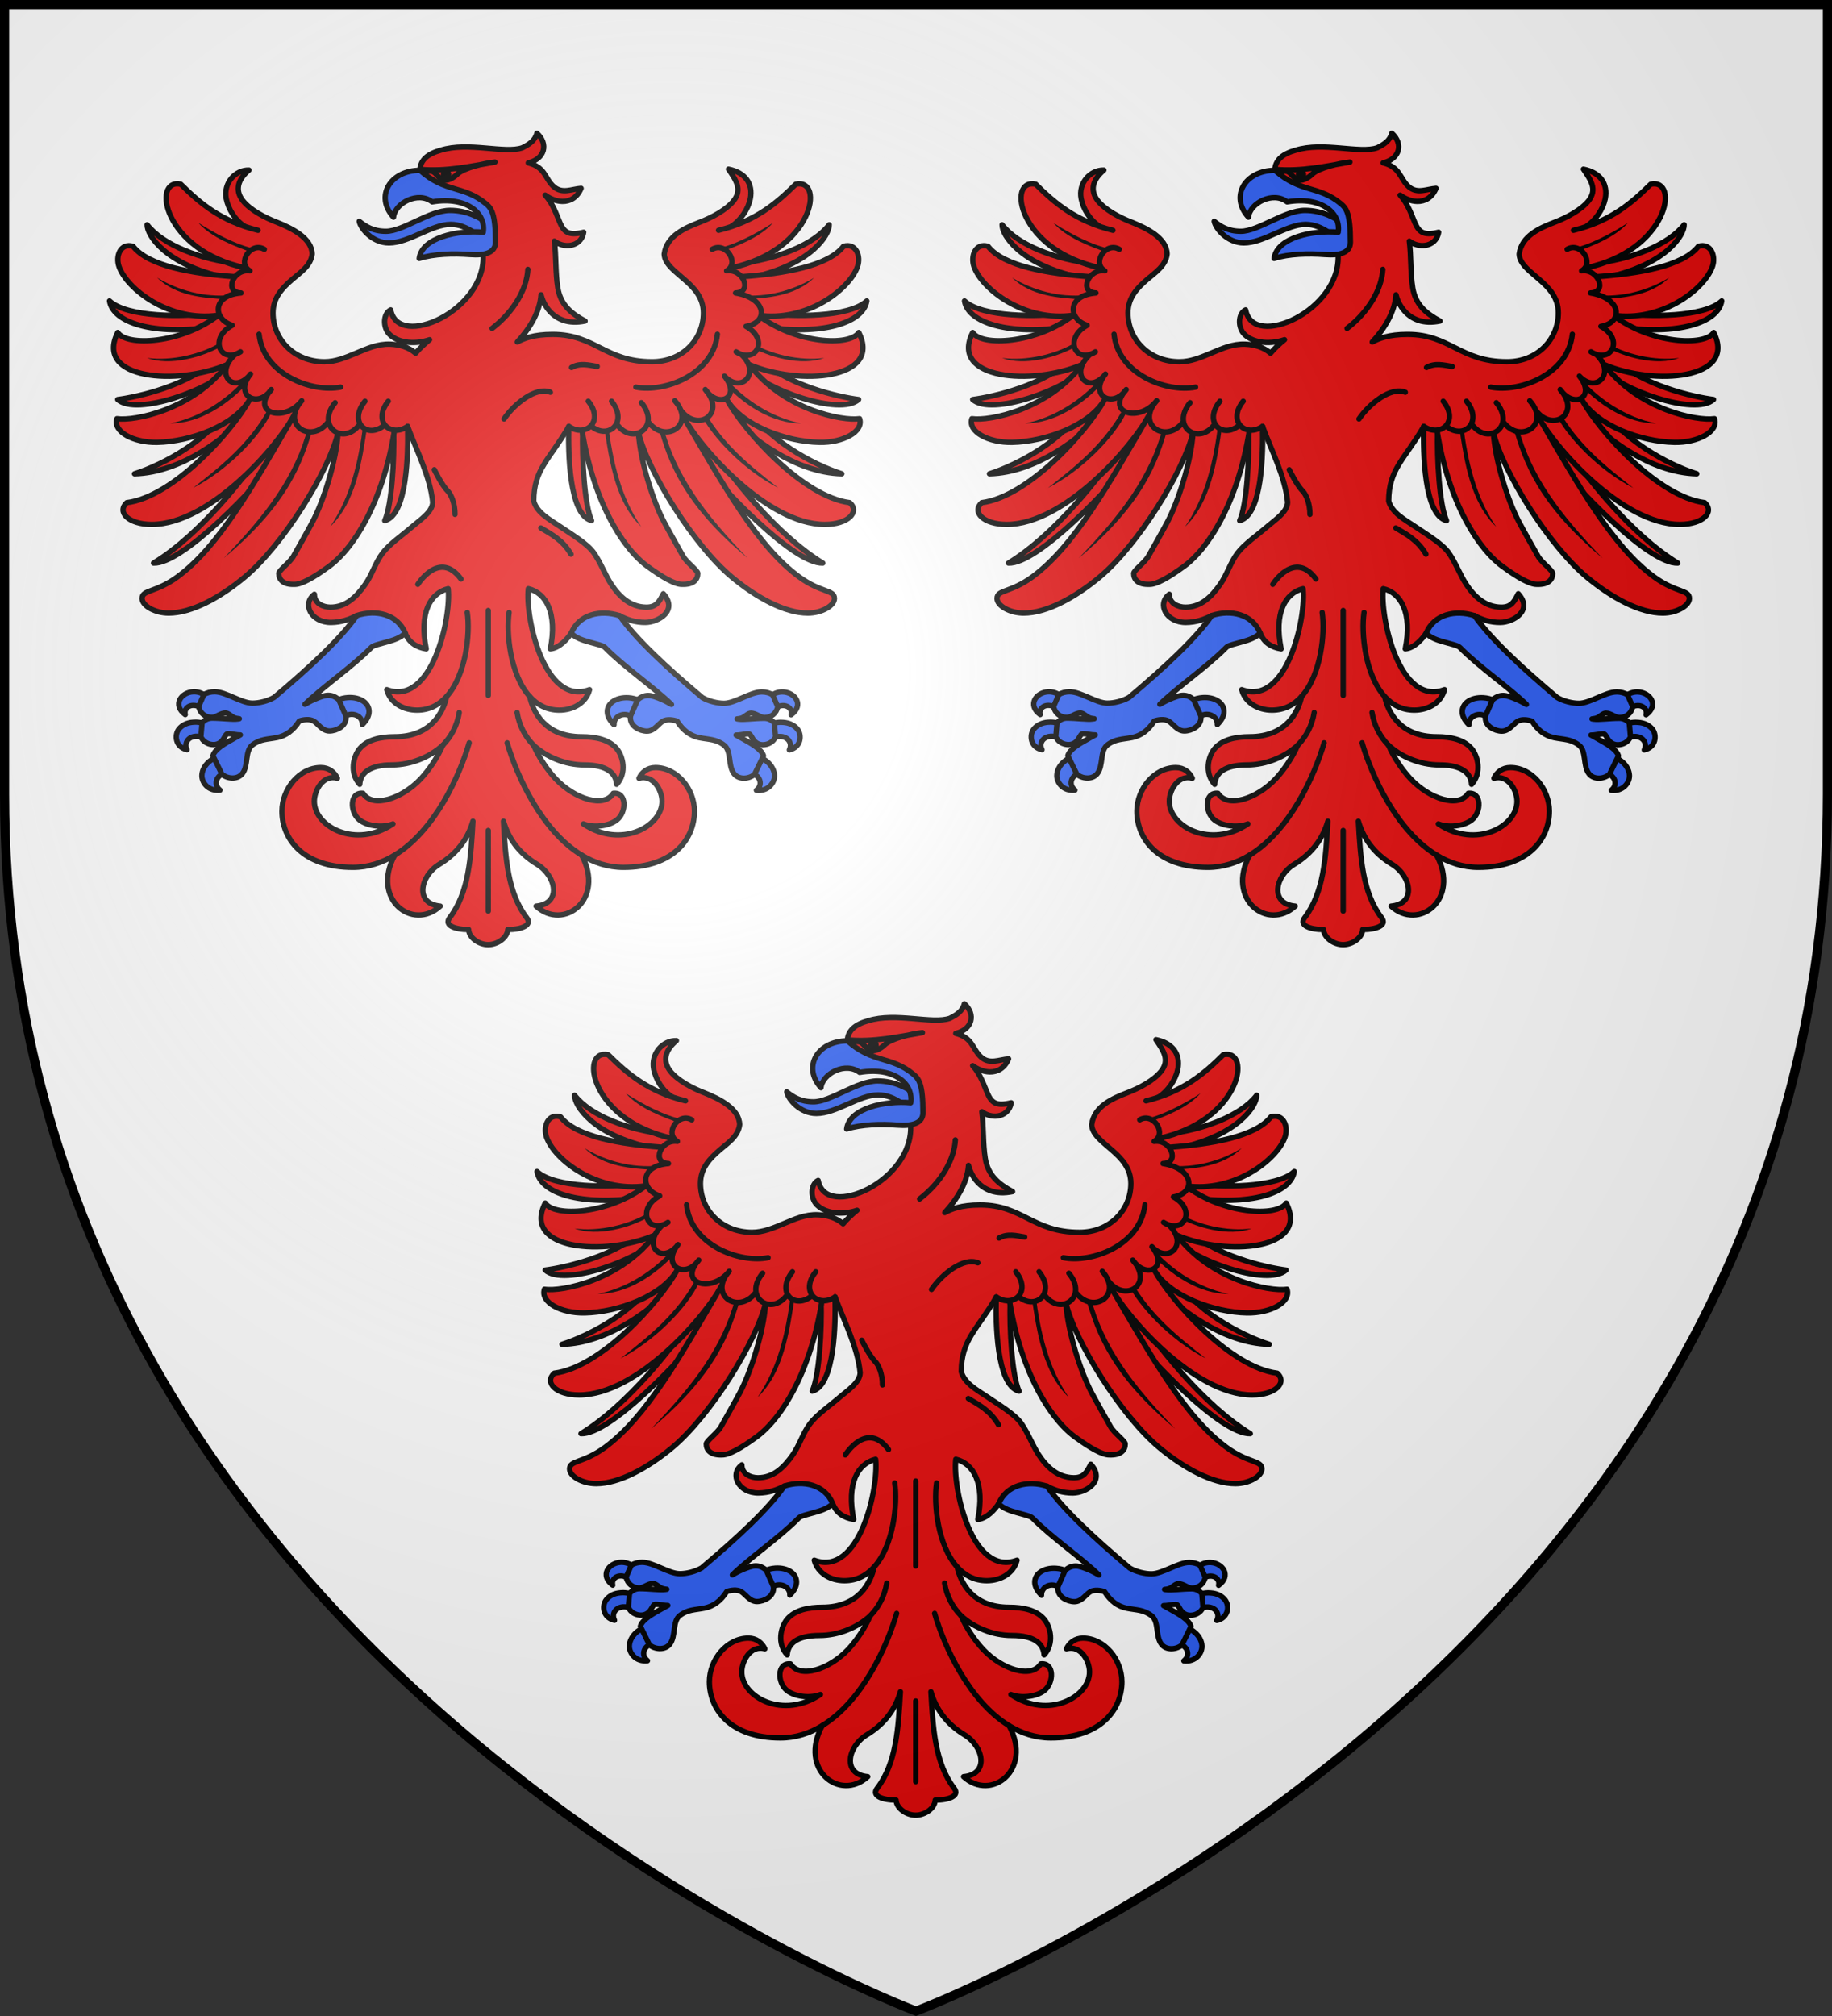
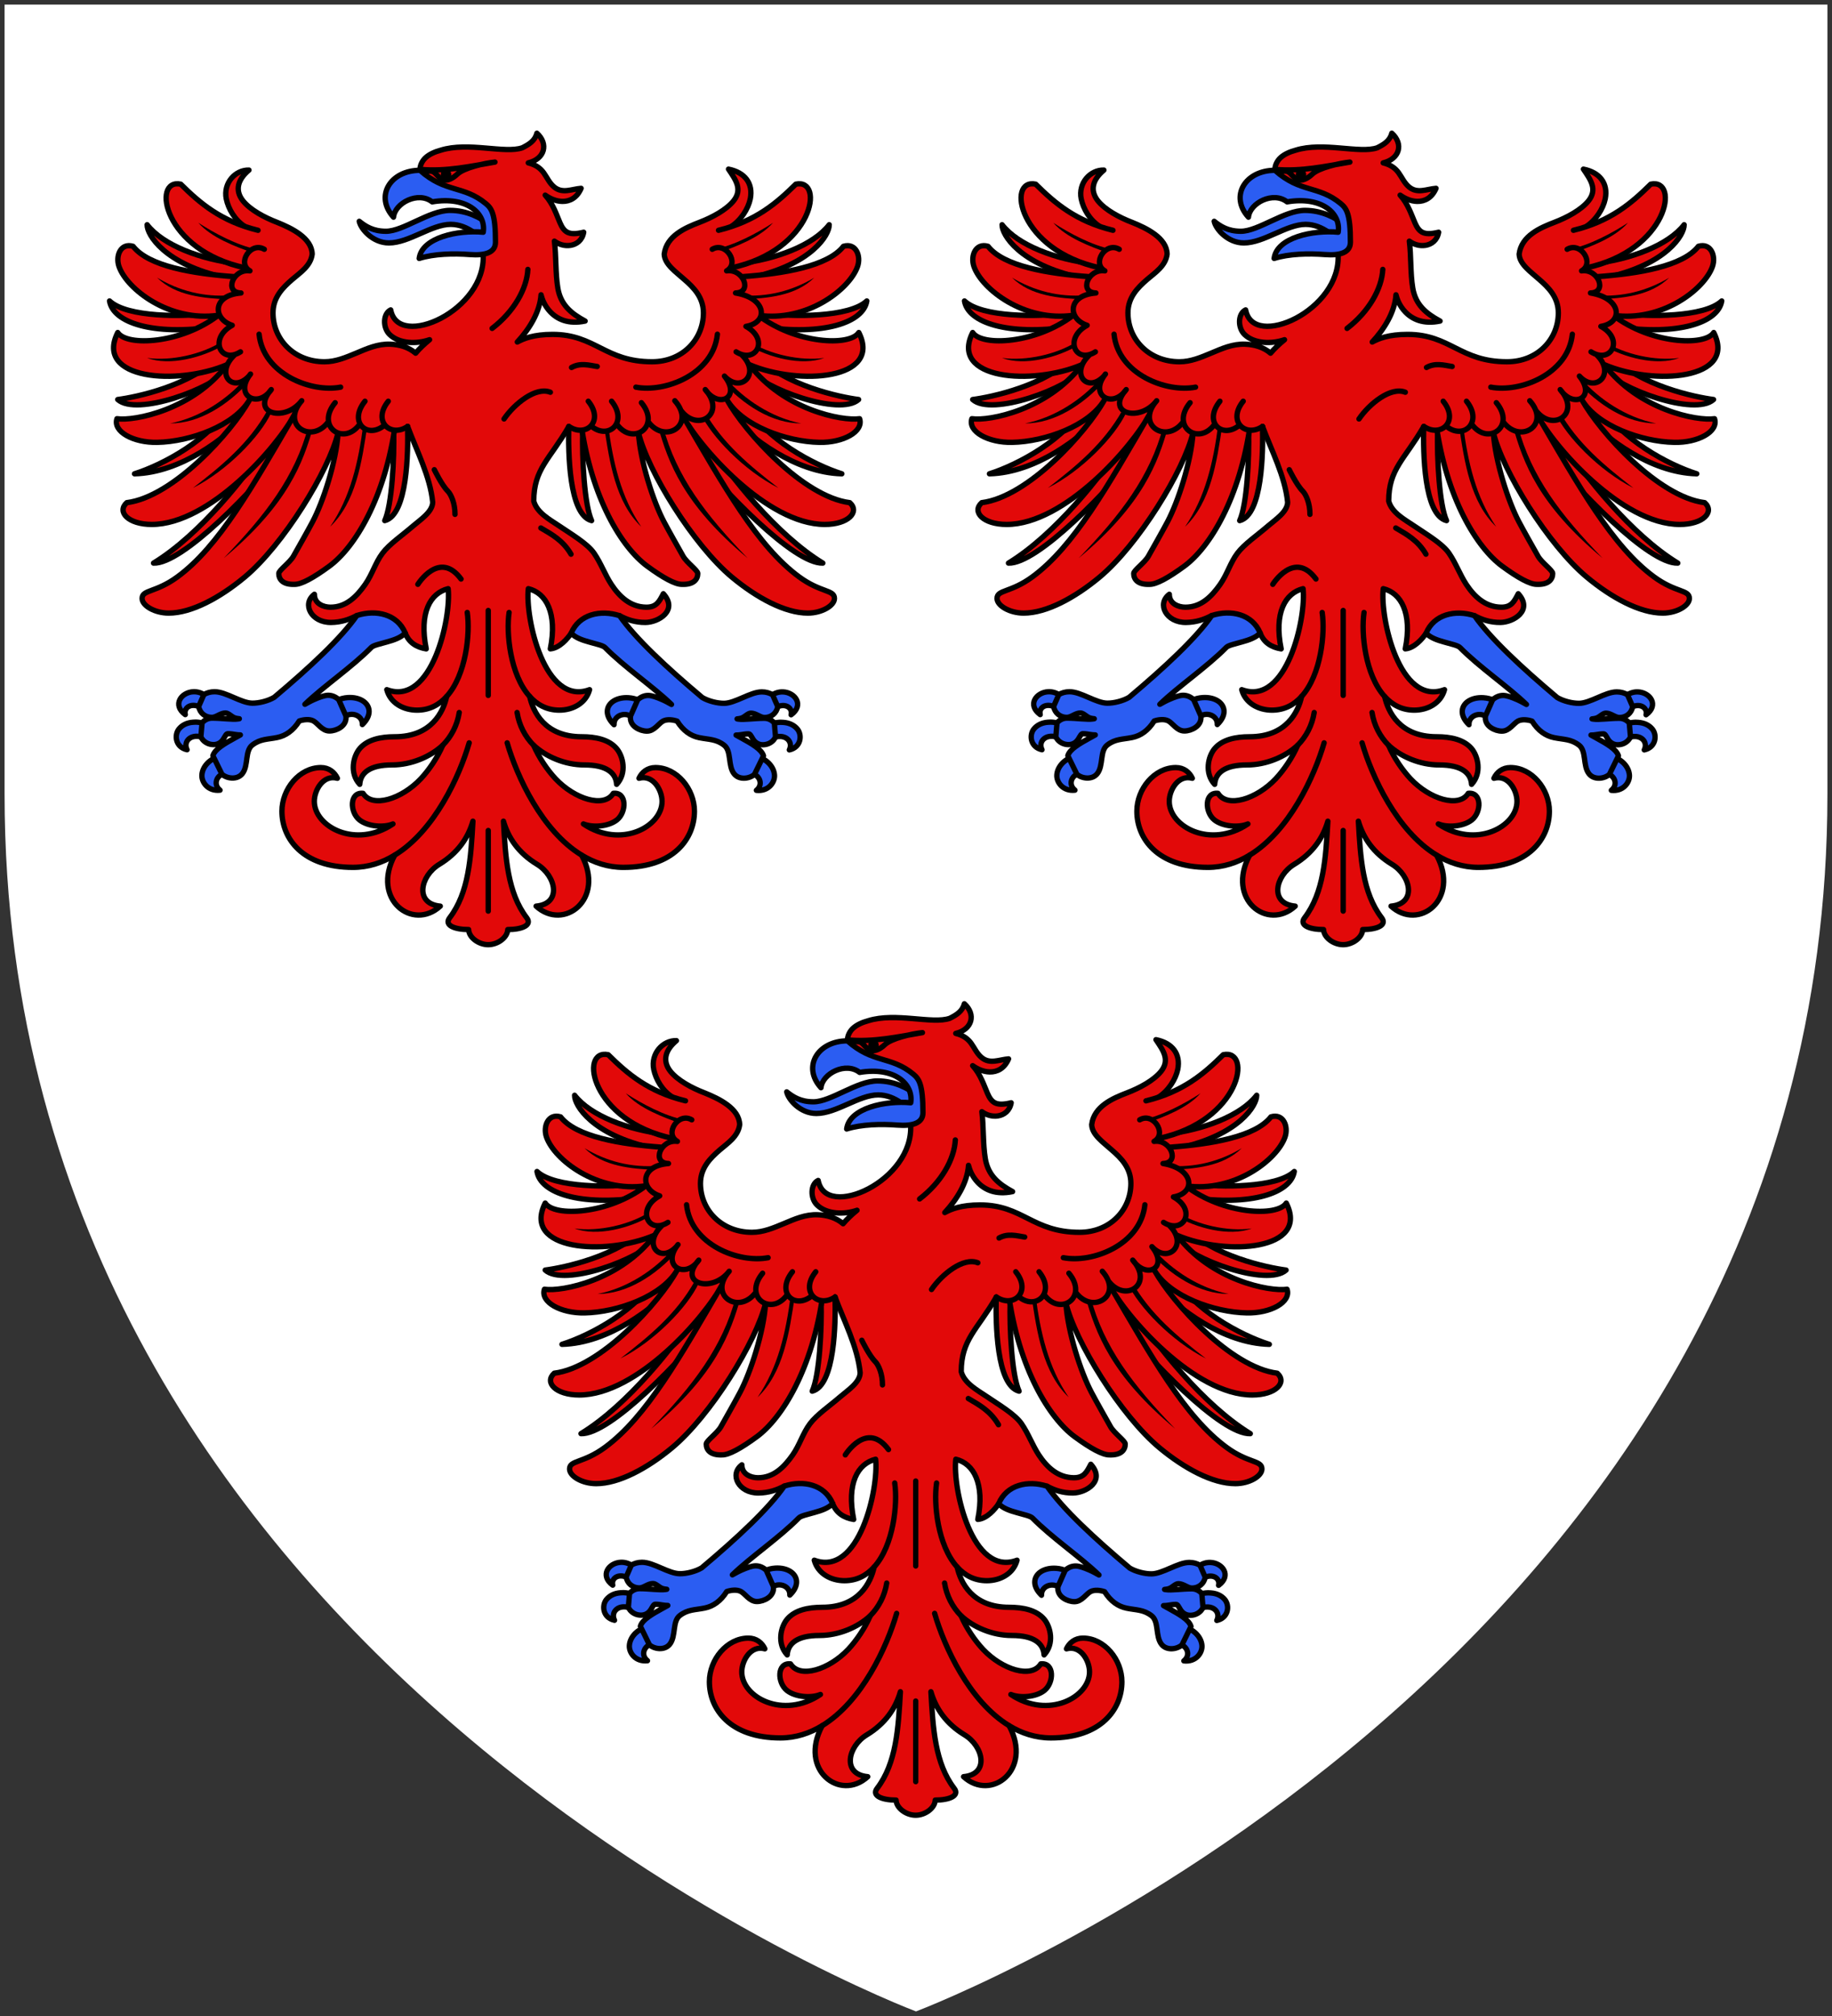
<svg xmlns="http://www.w3.org/2000/svg" xmlns:xlink="http://www.w3.org/1999/xlink" height="660" viewBox="-300 -300 600 660" width="600">
  <rect x="-300" y="-300" width="600" height="660" fill="#333333" stroke="none" />
  <radialGradient id="a" cx="-80" cy="-80" gradientUnits="userSpaceOnUse" r="405">
    <stop offset="0" stop-color="#fff" stop-opacity=".31" />
    <stop offset=".19" stop-color="#fff" stop-opacity=".25" />
    <stop offset=".6" stop-color="#6b6b6b" stop-opacity=".125" />
    <stop offset="1" stop-opacity=".125" />
  </radialGradient>
  <path d="m-298.5-298.5h597v258.543c0 286.248-298.5 398.457-298.5 398.457s-298.5-112.209-298.5-398.457z" fill="#fff" />
  <g id="b" fill="#e20909" stroke-width="3.767" transform="matrix(.464 0 0 .465 -264.701 -272.406)">
    <path d="m177.499 96.475c4.484 3.59 9.777 7.009 18.871 7.009 12.27 0 30.616-14.701 45.215-14.701 12.122 0 21.634 5.274 27.897 9.941l-1.926 13.82c-3.83-4.103-13.189-13.932-25.504-13.932-13.53 0-29.442 13.077-43.627 13.077-11.383 0-19.842-9.786-20.926-15.214z" fill="#2b5df2" stroke="#000" stroke-linecap="round" stroke-linejoin="round" stroke-width="3.767" />
    <path d="m240.231 355.121c-6.262 1.521-11.441 5.794-14.351 12.747-3.002 7.174-3.661 17.046-1.1 29.64-6.926-1.133-12.323-4.533-14.822-11.161l-34.153-12.345c-5.172 2.794-11.219 4.816-18.226 4.887-13.929.143-20.812-13.017-11.734-19.839-.051 6.633 6.361 9.09 11.314 9.105 11.152.033 18.603-7.62 24.514-16.005 5.037-7.145 7.157-15.267 12.258-22.045 4.838-6.429 14.055-12.633 21.475-19.071 4.966-4.308 13.763-9.838 13.933-16.773-1.793-18.233-11.434-36.477-17.714-53.385-122.978 43.017-174.932-72.407-114.844-140.754-7.129-4.528-11.695-12.45-13.161-19.495-2.211-11.217 6.479-20.477 16.028-20.222-7.694 6.478-10.209 14.019-4.294 21.564 5.113 6.391 15.082 11.772 24.197 15.239 10.257 4.104 24.486 10.996 24.723 22.331-.968 8.291-8.516 13.088-13.933 17.732-6.893 5.91-13.722 12.807-13.722 23.673 0 18.683 14.842 34.407 36.349 34.407 7.983 0 15.132-3.056 22.524-6.134 7.393-3.078 15.026-6.59 23.988-6.23 6.423.258 12.829 2.049 17.81 6.326 2.779-3.288 6.09-6.421 9.846-9.488-9.077 3.153-21.377 2.896-28.18-3.643-4.99-4.796-4.767-14.722.735-17.347 1.389 7.108 6.147 10.639 12.674 11.405 6.528.765 14.804-1.338 22.839-5.56 15.989-8.402 30.896-25.256 29.749-44.948 30.486-39.977-45.342-40.39-44.579-59.172-.191-3.323 1.567-6.764 4.039-8.973 2.592-2.316 6.251-4.015 10.579-5.177 19.374-6.095 45.39 2.593 57.617-1.724 4.661-2.362 8.85-4.796 10.266-10.256l-0.0 0c8.299 7.479 5.69 18.058-6.076 20.892 5.423 1.331 8.668 3.91 10.896 6.998 2.414 3.348 3.968 7.153 7.333 9.966 5.917 4.948 12.446 1.466 19.065.96-2.898 6.742-8.017 9.298-13.303 9.2-4.521-.084-8.811-2.07-12.047-4.409 5.746 6.393 8.017 14.007 10.475 19.552 1.345 3.033 2.817 5.412 5.238 6.613 2.42 1.201 5.842 1.319 11.471-.048-.996 5.715-4.999 8.568-9.376 9.25-4.018.626-8.236-.654-11.314-2.972 1.332 10.257.671 22.465 2.41 32.971 1.965 11.872 9.389 17.946 19.276 23.288-11.944 2.502-19.782-1.388-24.619-6.517-4.033-4.276-5.71-8.884-6.494-11.979-.821 12.218-8.233 24.09-16.761 33.256 4.439-2.42 11.526-5.366 24.932-5.366 15.14 0 24.445 4.88 34.045 9.679 9.6 4.799 19.495 9.585 36.142 9.585 21.507 0 36.246-15.724 36.246-34.407 0-10.866-6.728-17.76-13.618-23.673-5.392-4.903-13.891-10.518-14.038-17.732 1.612-12.885 14.941-18.533 24.828-22.331 9.115-3.467 19.086-8.847 24.199-15.239 6.327-8.047 1.423-14.709-3.666-22.235 11.665 2.335 17.513 10.078 15.399 20.892-1.465 7.044-6.62 15.161-13.746 19.69 10.189 25.348 38.038 32.083 30.544 76.07l-45.912 76.376c-35.025 2.692-68.681.883-99.055-11.706-13.365 23.042-24.672 29.734-24.672 52.437 2.25 8.203 11.32 12.988 17.496 17.156 9.43 6.364 20.424 12.803 25.037 19.456 4.903 7.07 7.797 15.317 12.256 22.045 5.667 8.551 13.363 15.85 24.514 16.005 7.431.103 9.323-4.138 12.152-9.488 10.695 11.749-3.46 20.141-12.572 20.222-7.099.063-13.115-1.932-18.332-4.782l-34.151 12.354c-2.535 3.872-8.304 10.522-14.718 11.022 2.561-12.57 1.799-22.441-1.204-29.616-2.91-6.953-7.986-11.226-14.318-12.747-2.382 20.156 11.312 83.061 43.234 71.095-2.552 9.552-11.89 14.428-21.34 14.428-8.787 0-15.662-3.781-20.945-9.669 2.331 10.723 10.636 28.404 36.711 28.404 9.814 0 19.169 1.909 24.641 8.29 4.612 5.379 7.457 17.261.021 25.215-.524-8.067-7.073-13.675-22.794-13.675-13.609 0-27.088-5.758-35.838-13.9 3.807 8.814 9.786 17.504 15.559 23.671 13.484 14.268 34.15 20.798 40.737 10.23 9.665-1.06 9.477 13.241 2.521 18.729-5.965 4.706-17.129 5.513-23.634 2.808 26.439 17.72 55.516 1.957 55.516-15.897 0-7.933-6.319-19.031-16.28-16.239 1.95-4.233 5.958-7.539 11.617-7.539 15.154 0 27.52 15.057 27.52 30.724 0 19.384-14.72 39.541-50.126 39.541-10.85 0-20.693-3.265-29.517-8.645 16.917 31.217-12.696 53.71-32.124 35.936 18.412-1.704 14.063-21.36.735-29.422-13.19-7.979-20.327-18.592-23.781-30.384 1.458 25.991 2.89 50.353 16.448 68.049 4.064 5.304-3.709 8.243-13.409 8.243-.193 5.609-7.093 10.639-13.81 10.639-6.717 0-13.618-5.029-13.81-10.639-9.7 0-17.473-2.939-13.409-8.243 13.558-17.696 14.99-42.058 16.448-68.049-3.453 11.792-10.591 22.405-23.781 30.384-13.328 8.062-17.677 27.718.735 29.422-19.428 17.774-49.041-4.719-32.124-35.936-8.824 5.381-18.667 8.645-29.517 8.645-35.406 0-50.126-20.157-50.126-39.541 0-15.667 12.366-30.724 27.52-30.724 5.659 0 9.667 3.307 11.617 7.539-9.961-2.792-16.28 8.307-16.28 16.239 0 17.855 29.077 33.617 55.516 15.897-6.505 2.705-17.67 1.898-23.634-2.808-6.956-5.488-7.144-19.789 2.521-18.729 6.587 10.567 27.253 4.038 40.737-10.23 5.773-6.166 11.752-14.857 15.559-23.671-8.749 8.142-22.229 13.9-35.838 13.9-15.72 0-22.27 5.608-22.794 13.675-7.435-7.954-4.591-19.836.021-25.215 5.471-6.381 14.826-8.29 24.641-8.29 26.075 0 34.381-17.681 36.711-28.404-5.283 5.888-12.158 9.669-20.945 9.669-9.45 0-18.788-4.876-21.34-14.428 31.922 11.966 45.616-50.939 43.305-71.095" fill="#e20909" stroke="#000" stroke-linecap="round" stroke-linejoin="round" stroke-width="3.767" />
    <path id="c" d="m201.776 243.561c.598 19.935-1.232 52.713-6.285 63.639 16.094-4.045 16.555-48.297 16.133-66.323m-132.098-50.044c-20.549 21.482-59.668 29.457-72.494 31.111 13.216 12.01 67.005-7.448 78.66-21.88m.642 25.095c-13.114 24.597-47.531 42.824-67.464 49.071 33.02-.792 64.549-25.396 79.406-41.404m14.457 19.935c-14.388 22.347-47.429 64.269-80.454 84.341 20.31.786 70.831-51.025 96.377-83.575m-57.538-92.268c-16.929 2.506-57.473 3.017-69.878-8.718 2.438 15.21 30.42 24.546 73.615 18.291m17.376-44.444c-26.986-3.118-53.253-13.106-64.46-27.521-.206 6.972 12.329 27.998 55.305 37.265" fill="#e20909" stroke="#000" stroke-linecap="round" stroke-linejoin="round" stroke-width="3.767" />
    <use fill="#e20909" height="100%" stroke-width="3.767" transform="matrix(-1 0 0 1 537 0)" width="100%" xlink:href="#c" />
    <use fill="#e20909" height="100%" stroke-width="3.767" transform="matrix(-1 0 0 1 537.136 0)" width="100%" xlink:href="#d" />
    <path id="d" d="m106.057 102.8c-26.31-6.45-40.918-19.053-54.557-32.479-20.715-4.418-12.511 46.736 45.776 58.974m-8.034 6.154c-29.302-2.153-60.371-7.299-71.373-21.367-8.831-2.654-12.553 6.81-9.936 14.25 5.626 15.995 35.677 39.161 70.099 34.297m0 0c-26.31 20.103-64.69 22.08-70.999 12.137-16.746 33.196 42.083 37.561 77.165 22.65-24.016 31.694-65.358 39.865-77.725 38.034-3.009 9.128 11.688 16.984 28.387 16.651 23.401-.467 54.403-11.643 65.261-29.995-12.743 22.902-54.055 68.446-86.697 72.445-7.262 6.493 1.009 15.335 17.599 15.335 40.991 0 89.213-55.048 100.918-77.702-29.733 50.92-53.377 93.102-82.773 114.62-15.357 11.242-24.946 8.948-24.946 15.197 0 5.082 8.961 10.304 18.78 10.304 16.157 0 36.13-10.837 53.491-25.217 27.296-22.608 59.679-75.003 66.106-101.992-1.362 20.952-10.684 49.009-18.018 62.873-3.443 6.508-10.476 18.902-13.555 24.335-2.522 4.45-10.329 9.931-10.329 12.085 0 4.087 2.764 8.026 11.314 7.667 4.684 0 12.976-4.439 24.36-12.777 17.897-13.11 39.374-47.635 46.723-100.579" fill="#e20909" stroke="#000" stroke-linecap="round" stroke-linejoin="round" stroke-width="3.767" />
    <path d="m266.828 83.997c4.096 3.377 6.828 7.171 6.828 27.146 0 7.264-7.006 9.575-18.164 8.721-11.174-.856-25.338-.557-35.677 2.749 1.836-14.777 27.498-20.152 45.215-18.462 2.055-13.211-11.469-25.509-36.06-21.367-9.845-7.681-26.318.767-27.279 10.769-13.447-14.695-2.357-32.991 18.684-32.991 17.938 16.008 30.695 10.445 46.453 23.435z" fill="#2b5df2" stroke="#000" stroke-linecap="round" stroke-linejoin="round" stroke-width="3.767" />
    <path d="m220.747 59.927c18.073 1.6 35.35-2.227 52.541-5.153-7.516.744-21.997 4.067-26.618 8.535-2.818 2.725-7.45 5.389-10.751 3.734-2.45-1.229-4.193-4.506-6.377-5.493-2.184-.987-4.81.316-8.795-1.623z" style="fill:#e20909;fill-rule:evenodd;stroke:#000;stroke-width:3.767;stroke-linecap:round;stroke-linejoin:round" />
    <path id="e" d="m63.915 97.497c9.327 10.559 26.045 16.748 39.09 21.338 4.055 1.124 2.146-2.675 2.146-2.675-13.987-2.766-29.931-11.342-41.236-18.663zm-29.123 38.624c13.289 13.003 33.06 14.517 50.765 15.326l1.195-2.962c-18.661 1.583-36.59-3.096-51.96-12.364zm46.008 44.889c-14.517 9.223-36.12 13.944-53.027 11.658 15.887 5.94 39.445-.377 53.656-8.879zm15.554 26.94c-12.12 13.682-31.071 26.638-52.344 30.818 20.609.027 41.008-13.006 56.275-30.043-.458-2.171-1.552-.973-3.93-.775zm16.167 21.905c-13.015 23.083-32.332 38.863-52.379 54.343 24.127-12.182 47.414-36.235 55.207-52.905 0 0-2.828-1.438-2.828-1.438zm67.883 9.297c-3.468 26.886-9.083 51.323-23.466 72.361 18.139-17.333 22.377-44.889 26.399-72.265l-2.933-.096zm-38.865 1.725c-9.332 35.272-30.076 62.232-59.712 92.775 45.783-38.143 55.992-67.545 63.169-92.392z" fill="#000" stroke-width="3.767" />
    <use fill="#e20909" height="100%" stroke-width="3.767" transform="matrix(-1 0 0 1 533.48 0)" width="100%" xlink:href="#e" />
    <path d="m339.155 223.141c11.51 14.267-1.845 25.866-13.642 17.736m30.084-17.736c12.006 14.882-2.34 27.735-14.438 17.431m35.495-16.406c14.048 16.926-6.136 30.725-17.295 15.206m40.886-16.573c14.998 16.926-6.551 30.725-18.465 15.206m44.872-121.851c9.558-5.592 19.63 9.844 10.142 15.193 11.866-1.724 18.551 15.295 6.3 15.576 22.153 3.651 23.456 20.859 7.34 23.523 16.771 9.144 7.159 26.86-6.951 17.918m3.864 1.983c14.07 13.488-.637 27.647-12.076 15.104 12.028 15.051-3.985 23.285-13.54 9.485 14.998 16.926-5.124 30.385-17.038 14.866m-206.711-6.661c-11.51 14.267 1.845 25.866 13.641 17.736m-30.083-17.736c-12.006 14.882 1.796 27.056 13.894 16.752m-34.951-15.726c-14.048 16.926 6.136 30.725 17.295 15.206m-40.886-16.573c-14.998 16.926 6.551 30.725 18.465 15.206m-44.872-121.851c-9.558-5.592-19.63 9.844-10.142 15.193-11.866-1.724-18.551 15.295-6.3 15.576-20.696 1.634-19.775 18.45-6.209 22.76m12.918 34.312c-12.028 15.051 5.099 24.74 14.654 10.94-14.998 16.926 9.573 23.382 21.487 7.863m-47.493-32.184c-14.07 13.488-1.048 27.209 10.391 14.666m-11.956-35.598c-16.771 9.144-8.29 27.623 5.82 18.681" fill="#e20909" stroke="#000" stroke-linecap="round" stroke-linejoin="round" stroke-width="3.767" />
    <ellipse cx="238.759" cy="63.613" fill="#000" rx="1.805" ry="1.95" stroke="#000" stroke-linecap="round" stroke-linejoin="round" stroke-width="3.767" />
    <path d="m476.564 427.789c8.601.32 15.182 9.284 5.762 16.102 1.351-5.298-5.022-9.04-11.838-4.409-2.783-1.069-4.704-5.963-2.724-8.722 2.794-2.213 5.933-3.078 8.8-2.971zm-108.948 4.121c2.596.172 5.2.798 7.543 1.917 4.491 3.898 2.631 11.246-3.352 13.226-5.288-6.217-14.822-3.155-14.457 3.834-6.779-6.555-5.536-12.756-1.152-16.102 2.884-2.201 7.091-3.163 11.419-2.875zm107.272 17.252c.678-.014 1.349.05 1.99.096 4.278.309 7.725 2.026 9.952 4.792 3.386 4.204 2.529 12.747-5.762 14.568 3.013-5.941-2.988-12.169-12.257-8.242-2.991-1.886-3.491-7.353-.419-10.159 2.278-.648 4.459-1.013 6.495-1.054zm-15.818 24.344c6.664 2.096 11.144 7.357 11.523 12.843.36 5.212-4.384 11.687-12.78 10.734 5.797-4.564 1.656-12.936-6.914-12.172-2.543-5.336 1.99-11.707 8.171-11.405zm-398.602-45.831c-8.601.32-15.182 9.284-5.762 16.102-1.351-5.298 5.022-9.04 11.838-4.409 2.783-1.069 4.704-5.963 2.724-8.722-2.794-2.214-5.933-3.078-8.8-2.971zm108.948 4.121c-2.596.172-5.2.798-7.543 1.917-4.491 3.898-2.631 11.246 3.352 13.226 5.288-6.217 14.822-3.155 14.457 3.834 6.779-6.555 5.536-12.756 1.152-16.102-2.884-2.201-7.091-3.163-11.419-2.875zm-107.272 17.252c-.678-.014-1.349.05-1.99.096-4.278.308-7.725 2.026-9.952 4.792-3.386 4.204-2.529 12.747 5.762 14.568-3.013-5.941 2.988-12.169 12.257-8.242 2.991-1.886 3.491-7.353.419-10.159-2.278-.648-4.459-1.013-6.495-1.054zm15.818 24.344c-6.664 2.096-11.144 7.357-11.523 12.843-.36 5.212 4.384 11.687 12.78 10.734-5.797-4.564-1.656-12.936 6.914-12.172 2.543-5.336-1.99-11.707-8.171-11.405z" fill="#2b5df2" stroke="#000" stroke-linecap="round" stroke-linejoin="round" stroke-width="3.767" />
    <path d="m419.576 431.721c4.362 2.577 10.734 4.148 15.504 4.1 3.815-.039 8.44-1.991 13.095-3.993 4.655-2.003 9.335-4.047 13.514-4.047 2.796-0 5.488.745 7.543 2.023l3.667 8.36c-.862 4.706-4.714 7.667-9.323 7.667-1.714-0-3.259-.887-4.819-1.651-1.56-.764-3.127-1.438-4.819-1.438-1.036-0-2.088.62-3.247 1.438-1.16.818-2.326 1.803-3.876 2.183-.783.192-1.686.361-2.619.426.343.066.716.11 1.048.16 3.787.564 11.332-.586 18.123-.586 3.032-0 5.516 1.412 7.124 3.354l.838 9.797c-.374.741-.79 1.481-1.362 2.13-1.702 1.931-4.342 3.354-7.647 3.354-1.935-0-3.388-.609-4.505-1.384-1.117-.775-1.903-1.786-2.514-2.769-.611-.983-1.089-1.888-1.571-2.556-.482-.668-.877-.958-1.467-.958-1.911-0-3.456.264-5.133.532-1.138.182-2.301.328-3.667.319 1.272.696 2.512 1.391 3.771 2.077 3.695 2.013 7.261 4.028 10.057 6.07 2.795 2.042 4.87 4.169 5.552 6.496l-6.39 13.045c-1.692 1.505-4.32 2.562-7.019 2.662-2.699.101-5.478-.726-7.333-3.035-2.301-2.865-2.724-7.015-3.247-10.862-.523-3.847-1.217-7.347-3.876-9.371-2.844-2.165-5.461-3.125-8.276-3.727-2.815-.602-5.835-.832-9.323-1.544-5.971-1.219-11.283-4.885-15.504-11.608-2.905-1.003-7.204-1.578-10.057 0-1.487.823-2.978 2.516-4.714 4.047-1.736 1.531-3.837 2.982-6.495 2.982-2.639-0-5.563-.916-7.857-2.503-2.294-1.587-3.876-3.922-3.876-6.815 0-.449.073-.882.105-1.331l5.028-11.395c1.988-1.848 4.521-3.088 7.438-3.088 2.552-0 6.218 1.344 9.952 2.982 2.414 1.059 4.4 2.204 6.495 3.354-12.733-12.371-33.229-26.198-46.931-40.094-.691-.701-2.214-1.317-4.19-1.917-1.976-.6-4.409-1.233-6.914-1.917-4.761-1.3-9.758-2.989-12.78-6.23 5.542-13.377 20.647-16.664 34.151-12.353 11.072 15.968 33.372 36.65 58.35 57.612zm-209.619-45.373c-3.022 3.241-8.02 4.93-12.78 6.23-2.505.684-4.938 1.317-6.914 1.917-1.976.6-3.499 1.216-4.19 1.917-13.702 13.896-34.198 27.723-46.931 40.094 2.095-1.15 4.081-2.296 6.495-3.354 3.734-1.638 7.4-2.982 9.952-2.982 2.916 0 5.45 1.24 7.438 3.088l5.028 11.395c.032.449.105.882.105 1.331 0 2.894-1.582 5.229-3.876 6.815-2.294 1.587-5.217 2.502-7.857 2.503-2.658 0-4.759-1.451-6.495-2.982-1.736-1.531-3.227-3.224-4.714-4.047-2.852-1.578-7.151-1.003-10.057 0-4.221 6.723-9.533 10.388-15.504 11.608-3.488.712-6.509.942-9.323 1.544-2.815.602-5.431 1.562-8.276 3.727-2.659 2.024-3.353 5.524-3.876 9.371-.523 3.847-.947 7.997-3.247 10.862-1.855 2.309-4.634 3.136-7.333 3.035-2.699-.101-5.327-1.157-7.019-2.662l-6.39-13.045c.682-2.327 2.757-4.454 5.552-6.496 2.795-2.042 6.362-4.057 10.057-6.07 1.259-.686 2.5-1.381 3.771-2.077-1.365.009-2.528-.138-3.666-.319-1.677-.268-3.222-.533-5.133-.532-.589 0-.984.291-1.467.958-.482.668-.96 1.573-1.571 2.556-.611.983-1.397 1.993-2.514 2.769-1.117.775-2.57 1.384-4.505 1.384-3.305 0-5.946-1.423-7.647-3.354-.571-.649-.988-1.389-1.362-2.13l.838-9.797c1.607-1.942 4.091-3.355 7.124-3.354 6.791 0 14.336 1.15 18.123.586.332-.049.704-.094 1.048-.16-.933-.065-1.836-.234-2.619-.426-1.55-.38-2.716-1.365-3.876-2.183-1.16-.818-2.212-1.438-3.247-1.438-1.692 0-3.259.674-4.819 1.438-1.56.764-3.105 1.651-4.819 1.651-4.61 0-8.462-2.961-9.323-7.667l3.667-8.36c2.054-1.279 4.746-2.023 7.543-2.023 4.178 0 8.859 2.044 13.514 4.047 4.655 2.003 9.28 3.955 13.095 3.993 4.77.048 11.142-1.523 15.504-4.1 24.978-20.962 47.278-41.644 58.35-57.612 13.504-4.311 28.609-1.024 34.151 12.353z" fill="#2b5df2" stroke="#000" stroke-linecap="round" stroke-linejoin="round" stroke-width="3.767" />
    <path d="m230.489 271.355s5.208 10.771 9.479 15.042c2.46 2.46 5.164 8.871 5.119 16.395m-26.226 49.263s15.179-24.39 30.484-3.738m78.009-148.936c6.041-3.365 12.082-1.695 18.123-.684m-39.807 113.675c7.696 4.519 15.534 8.645 21.3 18.461m-14.574-114.017c-10.252-4.137-25.498 8.19-32.697 18.803m150.603-59.658c-2.933 28.232-37.033 41.249-57.547 37.265m-265.952-37.265c2.933 28.232 37.033 41.249 57.547 37.265m106.941-41.367c15.374-11.742 24.512-27.872 25.223-41.538m-27.962 240.135v59.806m0 151.853v-56.752m29.231-94.387c-13.755-15.183-16.674-44.492-14.515-59.116m17.257 93.45c-5.946-6.024-10.173-13.916-11.62-23.023m45.533 100.404c-28.039-17.041-45.694-55.462-52.54-79.037m-42.688-32.678c13.755-15.183 16.674-44.492 14.515-59.116m-17.257 93.45c5.946-6.024 10.173-13.916 11.62-23.023m-45.533 100.404c28.039-17.041 45.694-55.462 52.54-79.037" fill="#e20909" stroke="#000" stroke-linecap="round" stroke-linejoin="round" stroke-width="3.767" />
  </g>
  <use height="100%" transform="translate(280)" width="100%" xlink:href="#b" />
  <use height="100%" transform="translate(140 285)" width="100%" xlink:href="#b" />
-   <path d="m-298.5-298.5h597v258.543c0 286.248-298.5 398.457-298.5 398.457s-298.5-112.209-298.5-398.457z" fill="url(#a)" />
-   <path d="m-298.5-298.5h597v258.503c0 286.203-298.5 398.395-298.5 398.395s-298.5-112.191-298.5-398.395z" fill="none" stroke="#000" stroke-width="3" />
</svg>